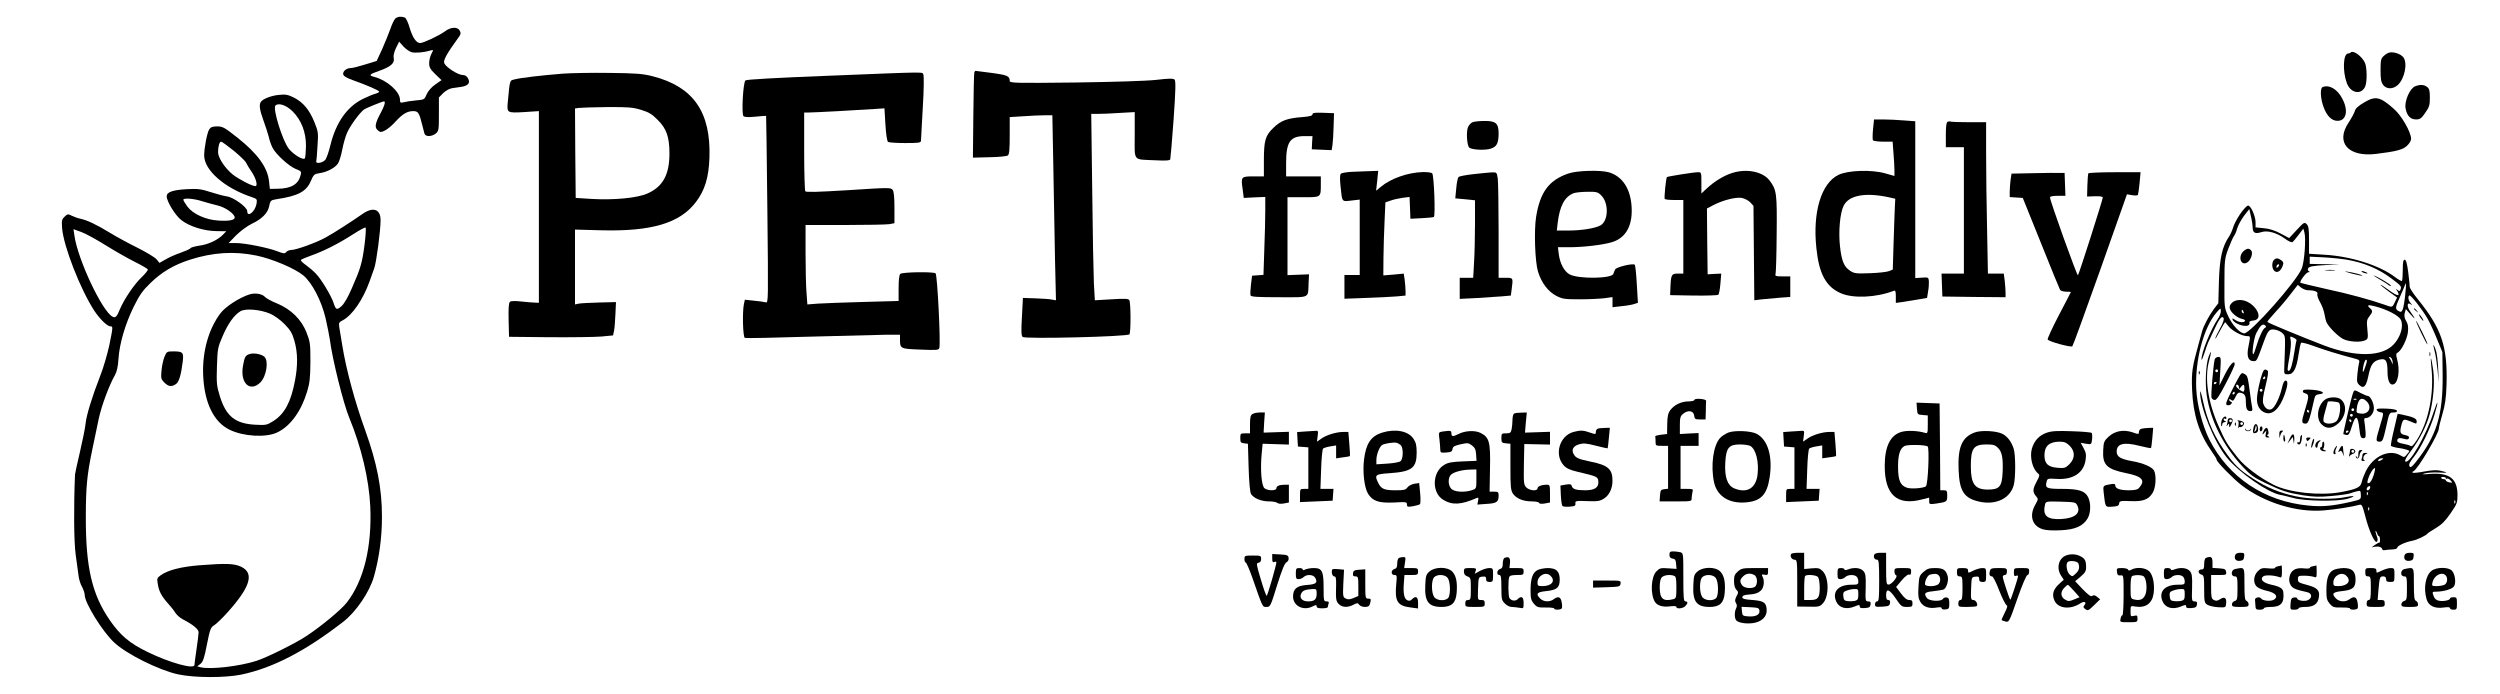
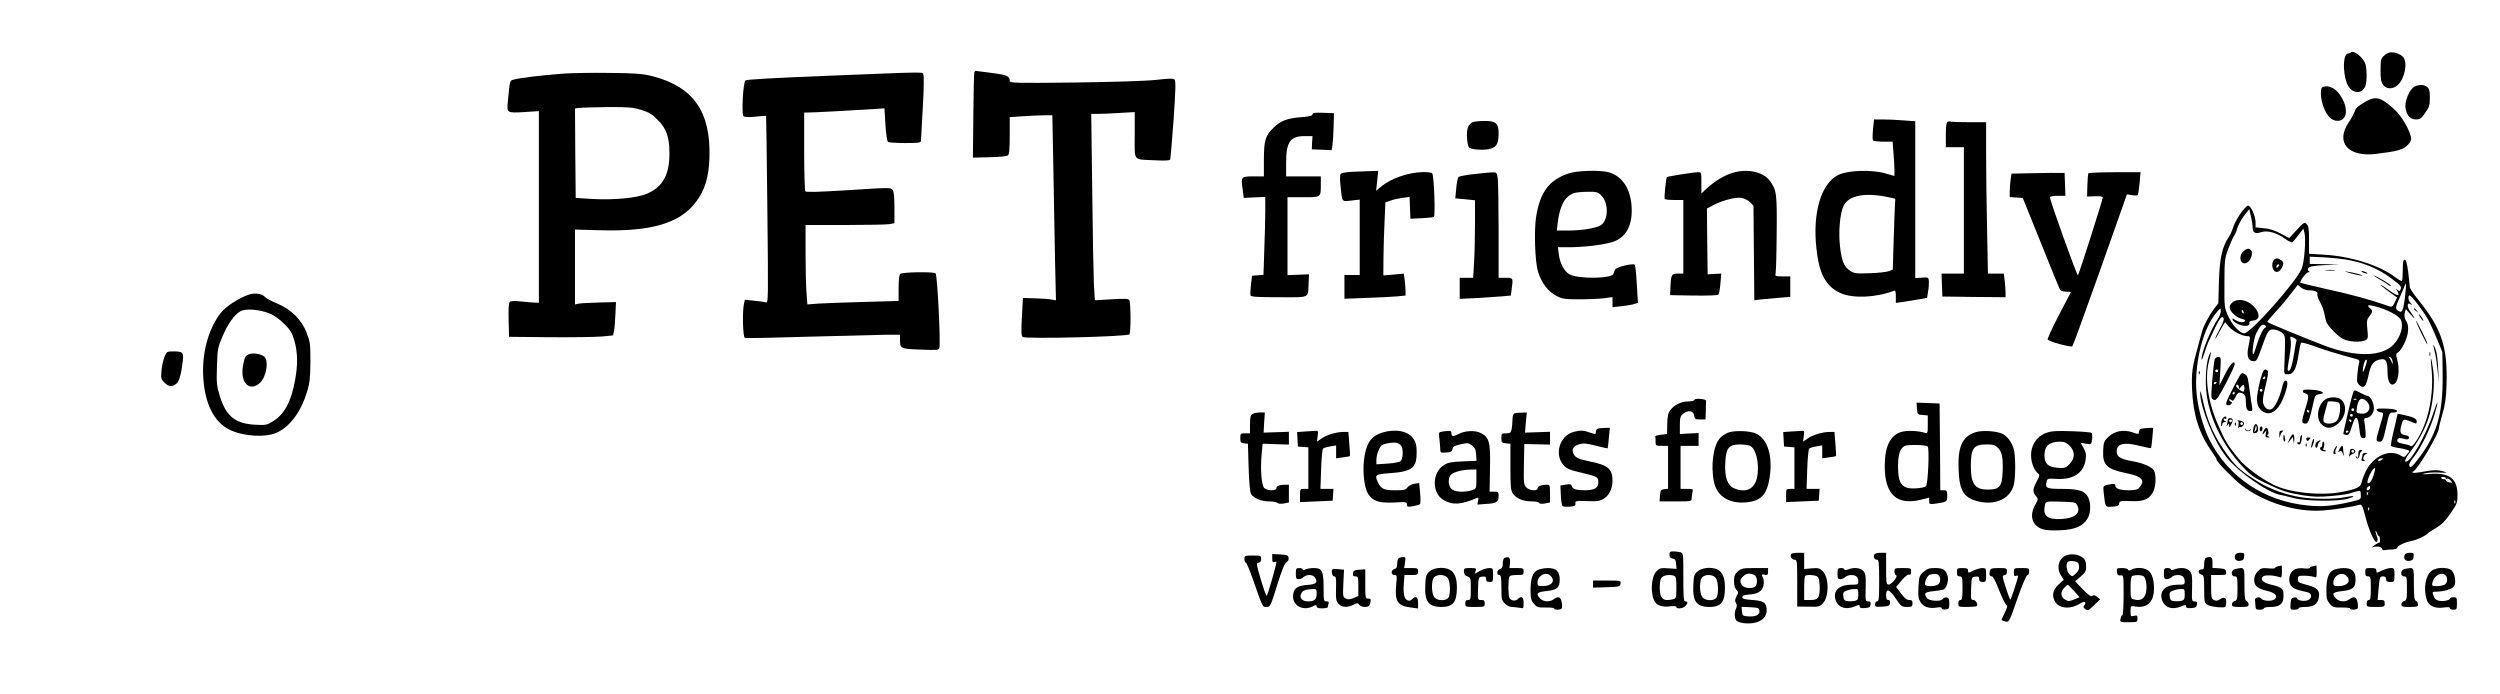
<svg xmlns="http://www.w3.org/2000/svg" version="1.0" width="1800pt" height="500pt" viewBox="0 0 1800 500" preserveAspectRatio="xMidYMid meet">
  <g transform="translate(0,500) scale(0.1,-0.1)" fill="#000000" stroke="none">
-     <path d="M2848 4868 c-9 -7 -26 -42 -38 -78 -13 -36 -40 -102 -60 -147 l-38 -82 -82 -25 c-44 -14 -91 -26 -104 -26 -31 0 -59 -23 -55 -45 3 -13 24 -26 69 -42 101 -36 190 -74 190 -83 0 -4 -12 -11 -27 -15 -16 -4 -57 -21 -92 -38 -113 -57 -192 -169 -232 -332 -12 -50 -29 -98 -38 -107 -19 -21 -67 -29 -64 -11 2 7 6 57 9 112 7 95 5 103 -22 171 -36 89 -81 143 -147 177 -43 21 -60 25 -107 20 -56 -5 -118 -29 -132 -51 -14 -20 -8 -60 18 -131 14 -38 32 -93 39 -120 6 -28 19 -64 28 -80 24 -47 118 -132 165 -151 39 -15 43 -19 37 -43 -16 -68 -68 -99 -166 -100 l-56 -1 -6 54 c-10 100 -83 201 -229 316 -91 72 -105 80 -144 80 -34 0 -47 -5 -58 -22 -15 -24 -36 -133 -36 -187 0 -107 148 -236 345 -301 35 -12 37 -14 32 -47 -10 -57 -67 -103 -67 -53 0 28 -99 100 -147 106 -21 3 -74 17 -117 31 -68 22 -91 25 -170 21 -104 -6 -146 -21 -146 -52 1 -38 63 -139 107 -172 59 -45 162 -77 250 -78 l72 -1 -25 -26 c-36 -37 -106 -70 -170 -78 -31 -5 -59 -12 -62 -18 -4 -6 -36 -20 -72 -33 -36 -12 -85 -34 -108 -48 l-44 -25 -21 26 c-12 14 -72 50 -133 81 -61 30 -152 79 -201 109 -100 61 -164 91 -214 102 -19 4 -47 14 -63 22 -26 13 -30 13 -51 -7 -20 -19 -22 -28 -18 -83 11 -131 130 -437 231 -593 41 -62 94 -114 118 -114 18 0 18 -4 -10 -140 -14 -63 -42 -160 -64 -215 -58 -148 -100 -284 -106 -346 -3 -30 -21 -120 -40 -201 -19 -80 -35 -154 -36 -164 -10 -238 -8 -484 5 -579 8 -60 18 -130 21 -154 3 -24 14 -59 25 -77 10 -19 19 -46 19 -59 0 -56 128 -263 212 -341 88 -83 325 -201 463 -230 120 -25 336 -25 453 -1 228 48 462 170 733 380 92 71 190 215 221 325 38 134 58 281 58 432 0 204 -36 386 -120 620 -75 207 -138 440 -166 615 -8 50 -17 106 -21 127 -5 33 -3 38 25 52 67 35 145 147 192 278 10 29 26 72 34 95 16 43 46 272 46 348 0 80 -54 98 -131 44 -80 -56 -203 -135 -261 -167 -64 -37 -216 -92 -252 -92 -13 0 -29 -7 -36 -15 -10 -12 -18 -12 -61 5 -66 26 -235 60 -300 60 l-53 0 54 56 c33 32 80 67 117 85 66 31 109 74 119 117 10 48 13 51 51 57 160 24 218 55 251 132 20 46 25 51 62 56 51 7 109 36 132 68 10 13 24 59 32 101 8 43 24 98 35 122 23 53 94 149 124 169 20 12 131 57 142 57 13 0 2 -35 -24 -83 -38 -70 -45 -102 -25 -121 8 -9 20 -16 25 -16 23 0 68 31 108 76 51 55 84 74 127 74 34 0 43 -13 64 -100 6 -25 13 -53 16 -62 7 -24 52 -23 82 1 21 18 22 27 22 139 l0 120 30 31 c18 17 45 33 65 36 19 3 50 7 69 10 47 8 63 28 46 60 -9 17 -22 25 -40 25 -32 0 -118 55 -131 84 -10 21 17 69 107 193 12 17 13 26 4 42 -15 30 -65 27 -107 -5 -38 -29 -155 -84 -178 -84 -27 0 -54 38 -75 108 -11 39 -27 73 -36 76 -25 9 -49 7 -66 -6z m116 -244 c28 -7 92 -1 134 12 24 7 24 7 8 -24 -9 -17 -16 -47 -16 -67 0 -29 8 -44 44 -79 l45 -43 -46 -32 c-27 -19 -51 -47 -61 -70 -16 -38 -18 -39 -77 -44 -33 -3 -72 -9 -87 -13 -25 -6 -28 -4 -28 18 0 58 -94 141 -184 164 -44 11 -38 19 32 43 85 30 115 56 107 92 -4 17 2 43 16 73 l23 46 31 -35 c17 -18 44 -37 59 -41z m-858 -425 c64 -63 98 -152 97 -251 -1 -43 -4 -82 -8 -88 -10 -16 -79 25 -114 67 -46 56 -119 291 -98 313 22 22 78 3 123 -41z m-422 -285 c44 -37 84 -75 88 -86 5 -11 21 -38 37 -61 34 -49 50 -107 29 -107 -24 0 -122 51 -164 85 -55 45 -104 120 -104 159 0 42 10 76 22 76 6 0 47 -30 92 -66z m-228 -363 c33 -10 83 -24 113 -31 54 -13 121 -60 121 -86 0 -19 -40 -27 -118 -22 -91 5 -184 48 -223 101 -16 22 -29 44 -29 49 0 14 75 9 136 -11z m1169 -311 c-17 -133 -29 -173 -92 -316 -29 -67 -56 -113 -76 -130 -33 -28 -39 -25 -56 27 -16 49 -86 166 -125 207 -17 19 -51 47 -74 64 -24 17 -40 33 -35 37 4 4 37 18 73 31 92 32 201 88 300 152 47 30 88 53 92 49 4 -3 1 -58 -7 -121z m-1864 -6 c64 -40 157 -93 207 -118 50 -25 93 -50 96 -55 4 -5 -17 -31 -45 -58 -52 -49 -125 -157 -155 -228 -23 -57 -33 -66 -54 -55 -75 40 -250 412 -274 583 l-7 47 58 -21 c32 -12 110 -55 174 -95z m1085 -74 c112 -23 276 -92 338 -143 63 -53 130 -181 160 -307 13 -58 27 -127 31 -155 17 -138 98 -464 141 -566 85 -206 141 -440 150 -635 13 -290 -46 -533 -168 -691 -38 -50 -182 -170 -291 -242 -78 -52 -283 -154 -360 -179 -124 -40 -335 -64 -404 -46 l-23 6 23 18 c19 15 28 42 47 140 22 110 27 123 52 138 15 9 60 52 99 96 162 181 191 279 96 325 -50 24 -108 26 -302 11 -133 -11 -226 -35 -278 -72 -26 -19 -28 -24 -21 -62 8 -53 27 -89 73 -140 20 -22 45 -53 54 -69 10 -15 33 -35 51 -45 76 -39 116 -72 116 -95 0 -12 -7 -67 -15 -122 -8 -55 -15 -106 -15 -113 0 -33 -176 15 -336 93 -130 63 -197 119 -273 229 -129 187 -174 381 -173 746 0 213 9 304 47 485 14 66 35 165 46 220 20 93 74 240 118 317 12 21 21 61 24 113 7 110 48 250 109 375 42 85 65 118 119 170 84 82 169 132 286 170 165 53 319 63 479 30z" />
    <path d="M1795 2880 c-73 -24 -171 -87 -208 -136 -86 -114 -132 -279 -124 -449 9 -196 76 -334 190 -389 99 -49 262 -58 342 -20 94 44 173 151 216 294 19 62 23 99 24 215 0 130 -2 145 -28 211 -37 94 -111 167 -212 209 -38 15 -78 37 -87 47 -20 23 -72 31 -113 18z m151 -139 c28 -12 74 -45 102 -74 43 -44 56 -65 72 -122 24 -84 25 -174 4 -285 -29 -154 -74 -239 -155 -291 -48 -30 -53 -31 -132 -27 -143 8 -208 60 -253 202 -24 78 -26 96 -22 218 4 127 6 137 41 218 39 91 83 152 128 179 36 22 143 13 215 -18z" />
    <path d="M1794 2450 c-28 -11 -32 -18 -44 -81 -24 -126 49 -197 125 -122 44 45 61 156 28 185 -23 20 -82 29 -109 18z" />
    <path d="M1185 2433 c-9 -21 -19 -66 -22 -100 -5 -56 -4 -63 20 -87 30 -30 53 -33 84 -11 22 15 37 66 49 164 7 63 1 71 -68 71 -46 0 -48 -2 -63 -37z" />
    <path d="M16925 4622 c-4 -4 -12 -7 -18 -7 -36 0 -42 -125 -10 -213 27 -73 103 -88 132 -26 15 33 14 136 -1 171 -22 48 -84 94 -103 75z" />
    <path d="M17205 4622 c-11 -2 -30 -13 -42 -25 -20 -18 -23 -30 -23 -102 0 -67 4 -87 20 -108 24 -30 69 -30 103 0 51 46 74 160 40 202 -20 23 -67 39 -98 33z" />
    <path d="M7015 4478 c-2 -7 -6 -148 -7 -313 l-3 -300 119 3 c69 1 125 7 133 13 10 9 13 45 13 144 l0 132 98 6 c53 4 122 7 153 7 l56 0 7 -367 c3 -203 9 -502 12 -667 l7 -298 -29 5 c-16 4 -69 7 -119 9 l-90 3 -7 -135 c-6 -102 -5 -137 5 -146 18 -16 758 2 769 19 11 17 10 229 -1 246 -7 11 -32 12 -129 6 l-119 -7 -7 123 c-3 68 -9 370 -12 672 l-7 547 50 0 c27 0 98 3 156 7 l107 6 0 -166 c0 -194 -17 -173 148 -181 76 -4 104 -2 108 7 2 7 13 136 24 287 15 213 16 278 7 287 -9 9 -40 9 -132 -2 -73 -8 -301 -15 -587 -19 -436 -5 -468 -4 -468 12 0 35 -18 42 -130 57 -63 8 -115 15 -117 15 -2 0 -6 -6 -8 -12z" />
    <path d="M4055 4470 c-161 -13 -305 -30 -347 -41 -40 -10 -36 2 -52 -165 -7 -77 -5 -78 118 -71 l106 7 0 -690 0 -690 -27 1 c-16 0 -59 4 -98 8 -44 5 -75 5 -83 -2 -9 -7 -12 -42 -10 -131 l3 -121 291 -3 c159 -1 328 1 374 5 l84 8 7 33 c4 19 8 73 10 120 l4 87 -120 -3 c-66 -2 -132 -5 -147 -8 l-28 -6 0 270 0 269 185 -5 c365 -10 571 51 686 204 64 84 92 176 97 319 11 329 -116 511 -409 586 -71 18 -118 22 -309 24 -124 2 -274 -1 -335 -5z m561 -261 c56 -17 79 -31 120 -73 63 -62 84 -123 84 -241 0 -152 -47 -239 -158 -288 -73 -33 -243 -49 -407 -39 l-110 7 -3 322 -2 322 27 4 c16 2 107 5 204 6 154 1 186 -2 245 -20z" />
    <path d="M5951 4454 c-356 -14 -577 -26 -584 -33 -17 -17 -29 -243 -14 -257 8 -8 36 -9 87 -4 41 4 76 7 76 6 1 0 5 -304 9 -675 7 -656 7 -673 -11 -668 -11 3 -49 9 -85 12 l-66 7 -7 -32 c-12 -61 -7 -237 7 -243 7 -3 217 1 467 9 250 7 499 13 553 14 l97 0 0 -37 c0 -63 4 -65 147 -70 116 -5 131 -4 136 11 11 29 -14 530 -27 538 -19 13 -241 9 -254 -4 -8 -8 -12 -46 -12 -104 l0 -91 -252 -7 c-139 -4 -287 -9 -329 -12 l-76 -6 -6 83 c-4 46 -7 175 -7 287 l0 202 283 0 c155 0 299 3 320 6 l37 7 0 111 c0 75 -4 118 -13 129 -12 17 -28 17 -317 -2 -230 -14 -307 -16 -312 -8 -4 7 -8 137 -8 290 l0 277 34 0 c39 0 353 17 468 25 l76 5 7 -117 c4 -68 12 -121 19 -125 6 -4 62 -8 124 -8 100 0 112 2 113 18 0 9 6 116 13 237 8 131 9 227 4 238 -10 20 50 21 -697 -9z" />
    <path d="M17390 4379 c-39 -14 -79 -107 -70 -159 10 -54 35 -80 76 -80 28 0 38 7 66 48 29 41 33 55 33 109 0 50 -4 65 -20 77 -23 17 -48 19 -85 5z" />
    <path d="M16723 4373 c-20 -7 -16 -86 8 -147 23 -62 58 -96 99 -96 63 0 80 72 36 157 -35 70 -95 106 -143 86z" />
    <path d="M17023 4263 c-43 -25 -64 -44 -68 -62 -4 -14 -24 -52 -46 -85 -95 -143 -1 -249 200 -224 147 18 191 30 221 58 17 15 30 38 30 50 0 47 -68 167 -123 215 -100 89 -133 96 -214 48z" />
    <path d="M9450 4177 c0 -10 -20 -16 -73 -20 -109 -8 -155 -25 -208 -77 -59 -56 -69 -92 -69 -237 l0 -113 -75 0 c-89 0 -91 -2 -78 -92 l8 -63 78 4 77 3 0 -99 c0 -55 -3 -181 -7 -281 l-6 -181 -41 -3 -41 -3 -8 -64 c-4 -36 -6 -70 -3 -78 4 -10 48 -13 205 -13 230 0 208 -11 213 105 l3 60 -77 -3 -78 -3 0 280 0 281 114 0 c130 0 126 -3 126 98 l0 52 -125 0 -125 0 0 95 c0 153 29 195 132 195 l58 0 -3 -47 -2 -48 72 -3 71 -3 6 38 c3 21 7 81 8 133 l3 95 -77 3 c-62 2 -78 0 -78 -11z" />
    <path d="M13486 4070 c-4 -38 -4 -74 -1 -80 3 -5 37 -10 74 -10 l68 0 6 -82 c4 -46 7 -102 7 -124 l0 -41 -67 19 c-99 28 -268 22 -336 -11 -124 -60 -187 -269 -159 -528 19 -185 69 -277 175 -324 89 -39 254 -32 382 17 12 5 15 -3 15 -41 l0 -46 43 6 c23 4 73 12 112 18 l70 12 7 45 c5 25 7 58 6 75 -3 29 -4 29 -50 26 l-48 -3 0 565 0 564 -82 6 c-46 4 -113 7 -149 7 l-66 0 -7 -70z m112 -490 l48 -11 -3 -57 c-1 -31 -6 -146 -9 -255 l-6 -198 -27 -11 c-14 -6 -75 -13 -136 -15 -98 -4 -114 -2 -142 16 -46 29 -63 70 -75 177 -12 106 0 243 27 294 38 74 154 96 323 60z" />
    <path d="M10602 4120 c-12 -5 -27 -22 -33 -37 -13 -33 -7 -129 9 -145 17 -17 115 -22 156 -8 43 14 56 39 56 111 0 71 -21 89 -102 88 -35 0 -73 -4 -86 -9z" />
    <path d="M14023 4123 c-9 -3 -13 -32 -13 -94 l0 -89 65 0 65 0 0 -455 0 -455 -80 0 -81 0 3 -82 3 -83 228 -3 227 -2 0 32 c0 18 -3 57 -6 86 l-7 52 -57 0 -57 0 -6 317 c-4 174 -7 419 -7 545 l0 228 -119 0 c-66 0 -125 2 -133 4 -7 3 -19 2 -25 -1z" />
    <path d="M9735 3763 c-38 -2 -74 -8 -80 -13 -8 -6 -9 -35 -3 -92 12 -116 8 -110 78 -102 l60 7 0 -272 0 -271 -55 0 -55 0 0 -86 0 -85 158 6 c86 3 185 8 220 11 l62 6 0 32 c0 18 -3 54 -6 79 l-7 47 -73 -7 -74 -6 1 129 c1 71 4 189 8 263 l6 134 38 13 c21 8 61 16 87 20 l49 6 3 -78 3 -79 80 4 c44 2 84 6 89 9 12 7 1 301 -12 314 -6 6 -37 10 -69 9 -108 -3 -231 -47 -302 -107 l-33 -27 8 71 7 72 -59 -2 c-33 -1 -90 -4 -129 -5z" />
    <path d="M11293 3751 c-141 -48 -204 -134 -233 -312 -16 -101 -8 -326 14 -396 25 -80 73 -143 131 -173 45 -23 61 -25 170 -25 66 0 146 4 178 8 l57 8 0 -36 0 -37 68 8 c37 3 78 11 91 16 l24 8 -8 133 c-4 72 -10 136 -15 141 -12 12 -132 -16 -141 -34 -4 -8 -10 -22 -13 -32 -10 -34 -249 -38 -314 -4 -39 20 -71 80 -79 147 l-6 49 79 0 c107 0 247 17 312 37 104 33 152 128 138 273 -12 121 -71 204 -165 230 -60 17 -229 12 -288 -9z m237 -159 c54 -55 51 -180 -5 -214 -38 -22 -138 -38 -238 -38 l-78 0 6 53 c15 125 50 190 115 216 14 5 58 10 98 10 68 1 76 -1 102 -27z" />
    <path d="M12473 3755 c-57 -17 -128 -60 -180 -108 l-43 -40 0 77 c0 75 0 76 -25 76 -30 0 -218 -30 -223 -35 -7 -6 -21 -149 -16 -157 3 -5 34 -8 70 -8 l64 0 0 -265 0 -265 -40 0 c-45 0 -49 -7 -53 -100 l-2 -55 169 -3 c93 -1 173 1 178 6 5 5 12 41 15 81 l6 71 -49 -2 -49 -3 -3 237 -2 237 50 26 c69 35 158 57 201 50 20 -4 47 -18 60 -31 l24 -26 3 -340 3 -340 47 6 c26 3 84 8 130 12 l82 6 0 74 0 74 -56 0 c-48 0 -55 2 -50 18 3 9 7 139 8 287 3 291 0 318 -50 384 -48 65 -164 89 -269 56z" />
    <path d="M10608 3746 c-54 -6 -102 -15 -107 -21 -5 -5 -13 -42 -16 -81 l-7 -72 71 -7 71 -7 0 -172 c0 -95 -3 -221 -7 -279 l-6 -107 -49 0 -48 0 0 -76 0 -76 118 6 c64 4 147 9 183 12 l67 6 6 45 c11 84 12 83 -44 83 l-50 0 0 334 c0 183 -3 354 -6 380 -7 45 -7 46 -43 45 -20 -1 -80 -7 -133 -13z" />
    <path d="M14639 3753 l-156 -3 -7 -47 c-3 -25 -6 -63 -6 -84 l0 -38 47 -3 47 -3 131 -325 c71 -179 134 -331 138 -338 5 -6 24 -12 43 -12 19 0 34 -1 34 -3 0 -2 -39 -76 -86 -166 -47 -90 -83 -169 -81 -175 6 -15 168 -59 178 -49 5 5 95 253 201 551 l192 543 37 -6 c20 -4 39 -3 42 2 2 4 8 43 12 86 l7 77 -186 0 c-101 0 -187 -4 -190 -8 -2 -4 -6 -44 -7 -87 l-2 -80 57 2 c34 1 56 -2 56 -9 0 -15 -171 -552 -179 -560 -6 -7 -201 536 -201 560 0 8 18 12 55 12 l56 0 -3 83 -3 82 -35 0 c-19 1 -105 0 -191 -2z" />
    <path d="M16129 3459 c-23 -34 -46 -78 -51 -98 -6 -20 -18 -47 -27 -61 -52 -77 -70 -156 -75 -335 l-4 -148 -35 -46 c-33 -45 -73 -121 -82 -157 -3 -11 -14 -53 -26 -94 -45 -162 -51 -201 -46 -325 7 -180 51 -318 143 -448 19 -26 34 -51 34 -57 0 -16 120 -138 181 -185 164 -125 396 -196 589 -180 81 6 211 27 256 40 19 6 23 -2 44 -82 28 -108 69 -198 84 -183 7 7 7 20 -2 42 -6 17 -10 33 -8 36 2 2 7 -6 11 -17 3 -12 9 -21 13 -21 4 0 8 -11 8 -25 1 -13 -1 -23 -5 -22 -3 1 -17 -6 -31 -16 l-25 -18 26 5 c27 4 49 -4 52 -20 1 -5 9 -7 17 -5 8 2 32 4 53 5 20 0 37 6 37 12 0 14 58 41 106 50 35 6 101 37 114 54 3 4 30 21 60 39 40 24 68 52 104 105 46 66 50 76 50 131 0 118 -57 163 -197 153 -58 -5 -65 -4 -37 4 19 5 63 8 97 6 70 -4 74 -1 14 13 -28 6 -63 4 -117 -6 -43 -8 -80 -12 -83 -8 -3 3 -1 8 6 10 29 11 183 270 183 309 0 8 11 53 25 101 20 68 27 117 30 213 8 277 -35 403 -207 616 -32 39 -58 79 -58 89 0 10 -5 58 -11 107 -8 62 -16 88 -25 88 -11 0 -14 -18 -14 -73 0 -41 -3 -76 -6 -80 -3 -3 -26 10 -50 28 -110 84 -316 150 -508 161 l-111 7 0 98 c0 79 -3 102 -17 115 -16 16 -20 14 -71 -41 l-55 -59 -62 33 c-42 22 -81 35 -121 38 l-59 6 0 36 c0 45 -34 121 -54 121 -8 0 -34 -27 -57 -61z m90 -97 c1 -39 18 -48 64 -33 43 14 110 -5 168 -47 22 -17 46 -28 53 -26 6 3 26 26 45 52 l35 46 8 -29 c12 -42 0 -210 -19 -257 -37 -94 -369 -468 -414 -468 -31 0 -85 57 -115 122 -29 62 -29 65 -28 238 0 166 2 179 28 250 16 41 34 82 40 90 7 8 18 33 24 56 7 23 29 63 49 90 l38 49 11 -50 c7 -27 13 -65 13 -83z m679 -232 c122 -21 229 -66 319 -134 72 -54 75 -58 67 -80 -5 -14 -9 -14 -22 -4 -14 12 -14 11 -1 -9 22 -37 3 -37 -48 -1 -53 38 -73 51 -73 46 0 -2 27 -23 59 -47 l60 -43 -16 -34 c-19 -39 -17 -39 -74 -18 -103 36 -256 78 -423 114 -99 22 -181 42 -183 44 -9 8 42 76 57 76 11 0 12 2 3 8 -8 5 -9 13 -3 22 7 11 38 17 117 21 l108 6 -107 1 -108 2 0 26 0 26 103 -5 c56 -3 130 -11 165 -17z m420 -248 c-4 -43 -12 -91 -17 -106 -9 -23 -14 -25 -31 -16 -26 14 -25 26 9 101 16 35 31 72 35 82 11 33 12 17 4 -61z m-699 28 c46 0 73 -11 66 -28 -3 -8 6 -34 19 -57 14 -23 28 -62 32 -86 4 -24 11 -52 16 -62 19 -36 82 -99 119 -118 42 -21 128 -26 161 -8 18 10 19 17 13 78 -6 58 -4 70 14 93 25 31 26 41 6 58 -27 23 -16 28 33 15 87 -22 172 -66 187 -96 23 -43 1 -123 -49 -177 -83 -92 -276 -95 -501 -10 -151 58 -402 161 -410 170 -2 2 23 33 56 69 33 35 83 94 111 131 l52 67 24 -20 c14 -10 36 -19 51 -19z m860 -205 c15 -27 46 -93 67 -145 l39 -95 2 -160 c3 -294 -43 -444 -195 -634 -29 -36 -37 -40 -44 -27 -6 11 2 30 33 68 49 61 117 201 148 305 31 103 25 114 -8 13 -53 -165 -176 -379 -203 -352 -6 6 9 34 42 77 61 81 111 178 133 260 28 105 38 234 26 321 -14 99 -23 113 -13 19 21 -188 -20 -392 -106 -525 -22 -34 -36 -48 -44 -41 -6 5 -30 12 -53 16 -26 4 -43 12 -43 20 0 21 14 25 48 16 23 -7 32 -6 36 5 4 10 -4 16 -25 21 -38 7 -43 20 -29 72 12 46 16 47 67 26 44 -19 43 -19 43 3 0 19 -28 31 -106 47 l-31 6 -26 -112 c-15 -61 -25 -115 -22 -119 3 -4 26 -11 51 -15 26 -3 55 -10 66 -14 19 -7 19 -7 -1 -31 -20 -25 -20 -25 -51 -7 -80 44 -191 -7 -245 -113 -12 -25 -26 -60 -30 -78 -8 -41 -34 -53 -150 -75 -151 -28 -374 -4 -486 53 -102 52 -206 131 -255 192 -79 99 -94 124 -141 232 -77 174 -101 343 -68 466 19 70 18 87 -2 35 -21 -55 -28 -195 -14 -284 28 -181 119 -361 258 -511 55 -59 81 -78 160 -116 126 -60 159 -71 274 -90 79 -12 119 -13 207 -5 59 5 119 14 133 19 13 5 36 12 50 15 24 6 26 4 27 -26 1 -33 1 -33 -71 -50 -132 -30 -207 -37 -307 -27 -317 30 -575 203 -713 476 -49 98 -89 250 -94 364 -10 206 53 442 146 550 30 34 30 35 31 10 0 -14 -9 -38 -21 -55 -52 -77 -121 -247 -118 -294 0 -9 9 11 20 44 10 33 23 69 28 80 6 11 23 49 40 85 38 84 59 110 70 91 6 -9 -2 -35 -25 -76 -19 -34 -34 -66 -34 -71 1 -5 10 9 21 31 12 22 28 50 35 63 l15 23 26 -32 c29 -34 94 -68 131 -69 26 0 26 1 11 -74 -15 -70 -2 -106 35 -106 26 0 23 -5 76 141 30 82 40 93 82 85 19 -3 44 -16 54 -27 20 -22 19 -16 11 -239 -2 -55 -2 -55 28 -55 39 0 60 42 75 145 6 41 14 78 18 82 4 4 43 -6 87 -22 75 -28 193 -64 293 -90 39 -10 43 -14 37 -33 -3 -12 -9 -49 -12 -82 -5 -52 -3 -62 16 -79 29 -26 47 -9 62 62 17 84 33 109 77 122 49 13 62 -4 62 -85 0 -67 17 -102 44 -92 34 13 47 103 25 181 -9 33 -8 41 5 48 27 15 66 94 73 146 4 38 1 57 -12 80 -13 20 -16 38 -11 58 l8 29 35 -40 c37 -43 35 -31 -3 22 -27 36 -24 73 5 51 13 -10 13 -9 -1 8 -18 21 -23 46 -11 57 8 8 94 -101 132 -168z m-1168 -63 c-16 -5 -45 -66 -65 -134 -9 -32 -19 -58 -23 -58 -12 0 5 118 22 151 28 55 46 71 63 57 9 -8 10 -14 3 -16z m224 -92 c-2 -4 -9 -40 -15 -81 -13 -88 -28 -139 -41 -139 -12 0 -11 10 6 107 8 46 12 97 8 113 -6 30 -5 31 20 19 15 -7 24 -15 22 -19z m692 -156 c1 -18 0 -22 -4 -9 -3 11 -10 26 -17 34 -9 11 -8 13 4 9 8 -2 16 -18 17 -34z m-195 -29 c-8 -25 -16 -44 -18 -43 -8 9 10 88 21 88 9 0 9 -11 -3 -45z m118 -675 c-20 -13 -33 -13 -25 0 3 6 14 10 23 10 15 0 15 -2 2 -10z m-60 -112 c-10 -31 -24 -54 -33 -56 -13 -3 -15 2 -7 29 11 37 37 79 49 79 4 0 0 -24 -9 -52z m520 -21 c0 -4 4 -6 9 -3 4 3 16 -3 25 -13 16 -17 15 -18 -9 -14 -14 3 -25 9 -25 14 0 5 -6 9 -14 9 -8 0 -17 4 -20 8 -2 4 4 8 15 8 10 0 19 -4 19 -9z m-546 -72 c-6 -16 -24 -21 -24 -7 0 11 11 22 21 22 5 0 6 -7 3 -15z m-17 -47 c-3 -8 -6 -5 -6 6 -1 11 2 17 5 13 3 -3 4 -12 1 -19z m630 -60 c-3 -8 -6 -5 -6 6 -1 11 2 17 5 13 3 -3 4 -12 1 -19z m-620 -50 c-3 -8 -6 -5 -6 6 -1 11 2 17 5 13 3 -3 4 -12 1 -19z" />
    <path d="M16152 3190 c-40 -38 -18 -105 26 -81 27 14 46 69 31 87 -16 19 -32 17 -57 -6z" />
    <path d="M16372 3128 c-17 -17 -15 -63 4 -79 20 -17 45 -2 59 36 8 22 6 29 -10 41 -23 17 -37 18 -53 2z m30 -50 c-7 -7 -12 -8 -12 -2 0 14 12 26 19 19 2 -3 -1 -11 -7 -17z" />
    <path d="M16069 2819 c-14 -14 -18 -27 -14 -42 9 -29 52 -65 87 -73 16 -3 26 -10 22 -15 -8 -14 -42 -11 -70 7 -20 14 -23 14 -19 2 10 -26 80 -53 109 -42 10 4 15 12 12 20 -3 9 6 14 27 16 92 9 3 148 -95 148 -25 0 -45 -7 -59 -21z m85 -65 c3 -8 2 -12 -4 -9 -6 3 -10 10 -10 16 0 14 7 11 14 -7z" />
    <path d="M16748 3053 c18 -2 45 -2 60 0 15 2 0 4 -33 4 -33 0 -45 -2 -27 -4z" />
    <path d="M16930 3031 c41 -11 77 -18 78 -16 6 5 -67 24 -113 30 -22 3 -6 -3 35 -14z" />
    <path d="M17010 3040 c8 -5 22 -9 30 -9 10 0 8 3 -5 9 -27 12 -43 12 -25 0z" />
    <path d="M17129 2991 c29 -17 60 -36 67 -42 8 -7 16 -10 19 -7 5 5 -91 64 -120 73 -11 4 4 -7 34 -24z" />
    <path d="M17380 2776 c0 -2 8 -10 18 -17 15 -13 16 -12 3 4 -13 16 -21 21 -21 13z" />
    <path d="M17425 2716 c10 -14 19 -26 22 -26 7 0 -17 39 -28 46 -6 3 -3 -5 6 -20z" />
    <path d="M17433 2602 c23 -48 43 -85 45 -81 3 8 -76 169 -83 169 -2 0 15 -40 38 -88z" />
    <path d="M17521 2515 c-1 -5 4 -27 9 -47 6 -20 15 -79 20 -130 l9 -93 -4 100 c-2 55 -10 118 -19 140 -8 22 -15 36 -15 30z" />
    <path d="M17492 2450 c0 -14 2 -19 5 -12 2 6 2 18 0 25 -3 6 -5 1 -5 -13z" />
    <path d="M15946 2413 c-10 -37 -29 -262 -23 -277 4 -9 14 -16 24 -16 13 0 36 36 81 123 35 67 63 128 62 135 -1 34 -33 0 -70 -73 l-40 -80 6 103 c6 98 5 102 -14 102 -11 0 -23 -8 -26 -17z m24 -83 c0 -5 -4 -10 -10 -10 -5 0 -10 5 -10 10 0 6 5 10 10 10 6 0 10 -4 10 -10z m-10 -84 c0 -3 -4 -8 -10 -11 -5 -3 -10 -1 -10 4 0 6 5 11 10 11 6 0 10 -2 10 -4z" />
    <path d="M16289 2313 c-18 -49 -39 -147 -39 -188 0 -47 21 -82 58 -96 54 -21 107 30 143 134 22 64 24 97 5 97 -9 0 -19 -19 -26 -53 -15 -66 -49 -137 -72 -151 -23 -14 -50 2 -62 37 -7 19 -3 53 16 129 18 73 22 105 14 110 -19 13 -26 9 -37 -19z m21 -33 c0 -5 -5 -10 -11 -10 -5 0 -7 5 -4 10 3 6 8 10 11 10 2 0 4 -4 4 -10z m-20 -90 c0 -5 -4 -10 -10 -10 -5 0 -10 5 -10 10 0 6 5 10 10 10 6 0 10 -4 10 -10z" />
    <path d="M15831 2314 c0 -11 3 -14 6 -6 3 7 2 16 -1 19 -3 4 -6 -2 -5 -13z" />
    <path d="M16127 2297 c-8 -13 -36 -64 -61 -115 -39 -78 -44 -93 -31 -99 9 -3 22 0 28 7 9 10 9 14 0 17 -7 3 -13 9 -13 15 0 6 6 6 15 -2 12 -10 17 -6 31 23 13 27 21 33 38 29 28 -7 36 -20 36 -64 0 -49 9 -68 31 -68 15 0 18 5 15 23 -3 12 -10 60 -16 107 -16 119 -17 124 -39 137 -16 10 -21 9 -34 -10z m-7 -84 c1 -17 1 -17 14 0 18 24 26 21 26 -8 0 -14 -3 -25 -8 -25 -13 0 -52 30 -52 41 0 17 20 9 20 -8z m-30 -43 c0 -5 -5 -10 -11 -10 -5 0 -7 5 -4 10 3 6 8 10 11 10 2 0 4 -4 4 -10z" />
    <path d="M15841 2178 c-3 -104 100 -359 191 -471 87 -108 296 -254 386 -270 15 -2 56 -13 92 -22 83 -24 321 -27 393 -6 65 19 52 26 -20 11 -69 -15 -226 -15 -317 0 -108 17 -217 56 -307 111 -115 70 -158 107 -216 186 -99 135 -148 242 -183 403 -10 47 -19 73 -19 58z" />
    <path d="M16586 2192 c-11 -10 -6 -20 14 -25 26 -7 25 -25 -5 -121 -26 -84 -25 -96 5 -96 20 0 28 22 64 182 5 21 13 27 36 30 51 5 20 26 -47 31 -34 3 -64 2 -67 -1z m39 -152 c3 -5 1 -10 -4 -10 -6 0 -11 5 -11 10 0 6 2 10 4 10 3 0 8 -4 11 -10z" />
    <path d="M16941 2168 c-11 -28 -72 -290 -69 -294 2 -1 12 -4 22 -6 17 -2 23 8 40 64 26 84 43 79 53 -17 7 -61 11 -70 28 -70 17 0 19 6 17 45 -2 25 -5 57 -8 73 -4 19 -2 27 9 27 32 0 60 36 59 73 -1 39 -27 87 -46 87 -6 0 -28 9 -49 20 -46 25 -46 25 -56 -2z m26 -44 c-3 -3 -12 -4 -19 -1 -8 3 -5 6 6 6 11 1 17 -2 13 -5z m73 -14 c40 -40 16 -94 -40 -88 -32 3 -35 6 -32 31 8 74 34 95 72 57z m-90 -60 c0 -5 -4 -10 -10 -10 -5 0 -10 5 -10 10 0 6 5 10 10 10 6 0 10 -4 10 -10z m-10 -40 c0 -5 -4 -10 -10 -10 -5 0 -10 5 -10 10 0 6 5 10 10 10 6 0 10 -4 10 -10z m-10 -40 c0 -5 -2 -10 -4 -10 -3 0 -8 5 -11 10 -3 6 -1 10 4 10 6 0 11 -4 11 -10z m-20 -74 c0 -3 -4 -8 -10 -11 -5 -3 -10 -1 -10 4 0 6 5 11 10 11 6 0 10 -2 10 -4z" />
    <path d="M16742 2124 c-55 -38 -70 -137 -27 -179 34 -35 76 -33 120 6 58 52 67 138 17 175 -23 18 -83 17 -110 -2z m97 -23 c19 -12 9 -105 -14 -131 -20 -22 -74 -27 -92 -9 -8 8 -6 29 8 77 10 37 19 68 19 69 0 7 67 2 79 -6z" />
    <path d="M17112 2048 c3 -7 14 -14 26 -16 27 -4 27 -1 -3 -102 -31 -103 -31 -110 -2 -110 21 0 25 9 47 105 23 104 23 105 52 105 19 0 28 4 26 13 -3 8 -30 13 -77 15 -56 2 -72 0 -69 -10z" />
    <path d="M15995 1969 c-4 -17 -4 -33 -1 -36 3 -4 6 1 6 10 0 10 8 17 18 18 10 0 12 3 5 6 -7 2 -13 9 -13 14 0 6 5 7 10 4 6 -3 10 -1 10 4 0 25 -29 8 -35 -20z" />
    <path d="M16040 1976 c0 -8 -3 -23 -6 -33 -5 -15 -4 -15 5 -3 9 13 11 12 11 -5 0 -16 3 -15 15 9 8 15 12 32 9 37 -8 14 -34 10 -34 -5z m30 -6 c0 -5 -4 -10 -10 -10 -5 0 -10 5 -10 10 0 6 5 10 10 10 6 0 10 -4 10 -10z" />
    <path d="M16109 1973 c9 -3 11 -15 8 -36 -3 -18 -3 -26 0 -19 2 6 8 10 13 7 4 -3 13 2 20 11 16 18 5 31 -30 37 -14 2 -19 2 -11 0z m41 -23 c0 -5 -4 -10 -10 -10 -5 0 -10 5 -10 10 0 6 5 10 10 10 6 0 10 -4 10 -10z" />
    <path d="M16091 1944 c0 -11 3 -14 6 -6 3 7 2 16 -1 19 -3 4 -6 -2 -5 -13z" />
    <path d="M16225 1920 c-8 -36 -3 -45 20 -36 11 4 15 15 13 33 -4 38 -25 40 -33 3z m14 -24 c-9 -8 -10 -7 -5 7 3 10 7 24 7 30 1 7 3 4 6 -7 3 -10 -1 -23 -8 -30z" />
    <path d="M16164 1910 c2 -18 38 -20 42 -2 1 7 0 8 -3 2 -7 -14 -31 -13 -36 3 -2 7 -3 6 -3 -3z" />
    <path d="M16270 1909 c0 -11 5 -17 10 -14 6 3 10 13 10 21 0 8 -4 14 -10 14 -5 0 -10 -9 -10 -21z" />
    <path d="M16300 1901 c-15 -29 -12 -38 5 -15 15 18 15 18 9 -8 -5 -23 -3 -28 12 -28 16 0 17 2 4 10 -8 5 -10 10 -4 10 7 0 9 11 6 25 -5 30 -18 32 -32 6z" />
    <path d="M16411 1868 c2 -28 2 -29 6 -8 3 14 10 28 17 32 7 5 5 8 -6 8 -14 0 -18 -8 -17 -32z" />
    <path d="M16486 1842 l-17 -37 20 25 19 24 5 -29 c4 -27 4 -27 6 7 2 50 -12 55 -33 10z" />
    <path d="M16440 1845 c0 -14 4 -25 9 -25 4 0 6 11 3 25 -2 14 -6 25 -8 25 -2 0 -4 -11 -4 -25z" />
    <path d="M16567 1863 c-4 -3 -7 -17 -7 -30 0 -14 -4 -21 -10 -18 -5 3 -10 1 -10 -4 0 -6 6 -11 14 -11 8 0 15 14 18 35 4 38 4 38 -5 28z" />
    <path d="M16607 1834 c3 -9 9 -12 12 -7 3 4 10 11 15 16 5 4 0 7 -12 7 -15 0 -20 -4 -15 -16z" />
    <path d="M16645 1809 c-10 -42 -2 -45 11 -3 6 19 8 34 3 34 -4 0 -10 -14 -14 -31z" />
    <path d="M16682 1818 c-14 -14 -16 -35 -4 -42 4 -2 9 5 9 16 1 12 8 25 15 29 7 5 8 9 3 9 -6 0 -16 -5 -23 -12z" />
    <path d="M16720 1800 c0 -11 -4 -20 -10 -20 -5 0 -7 -7 -4 -15 4 -8 16 -15 28 -14 20 0 20 1 1 9 -11 5 -15 9 -10 9 11 1 14 51 3 51 -5 0 -8 -9 -8 -20z" />
    <path d="M16601 1794 c0 -11 3 -14 6 -6 3 7 2 16 -1 19 -3 4 -6 -2 -5 -13z" />
    <path d="M16810 1771 c-13 -25 -13 -41 1 -41 5 0 7 4 4 10 -3 5 -1 19 5 30 6 11 8 20 6 20 -3 0 -10 -9 -16 -19z" />
    <path d="M16843 1764 c-10 -21 -10 -24 2 -14 10 8 15 5 24 -17 10 -25 11 -25 6 -3 -2 14 -5 33 -5 43 0 25 -13 21 -27 -9z" />
    <path d="M16920 1757 c0 -9 -3 -24 -6 -34 -3 -11 -2 -14 3 -7 4 6 16 14 26 17 10 4 17 13 15 20 -7 18 -38 21 -38 4z m30 -7 c0 -5 -4 -10 -10 -10 -5 0 -10 5 -10 10 0 6 5 10 10 10 6 0 10 -4 10 -10z" />
    <path d="M16980 1728 c0 -26 -3 -30 -11 -18 -7 10 -9 11 -7 2 6 -22 23 -15 27 10 1 13 8 26 15 30 7 5 5 8 -6 8 -14 0 -18 -8 -18 -32z" />
    <path d="M17010 1726 c0 -8 -3 -21 -6 -30 -4 -11 -1 -16 12 -15 11 0 14 3 8 5 -17 7 -5 42 15 47 11 3 9 5 -6 6 -14 1 -23 -5 -23 -13z" />
    <path d="M12200 2121 c0 -6 -19 -11 -42 -11 -52 0 -104 -25 -132 -63 -16 -22 -21 -45 -22 -100 l-1 -72 -44 -5 c-24 -3 -43 -8 -41 -12 1 -5 2 -21 2 -38 0 -29 2 -30 45 -30 l45 0 0 -154 0 -155 -27 -3 c-25 -3 -28 -7 -31 -45 l-3 -43 115 0 c114 0 116 0 116 23 0 12 3 32 6 45 6 20 3 22 -40 22 l-46 0 0 155 0 155 65 0 65 0 0 46 0 46 -67 -3 -68 -4 0 63 c0 55 4 67 24 83 35 29 75 22 79 -13 3 -25 7 -28 43 -28 l39 0 2 60 c0 33 1 66 2 73 1 7 -15 13 -41 15 -26 2 -43 -1 -43 -7z" />
    <path d="M13802 2058 c3 -42 4 -43 41 -46 l37 -3 0 -66 c0 -63 -1 -65 -22 -59 -50 15 -125 18 -165 7 -82 -22 -123 -104 -123 -246 0 -208 89 -288 268 -241 l52 13 0 -25 c0 -23 2 -24 48 -18 80 12 82 13 82 57 0 35 -3 39 -25 39 l-25 0 -2 313 -3 312 -83 3 -83 3 3 -43z m77 -272 c14 -9 3 -278 -13 -288 -21 -14 -111 -20 -138 -9 -46 17 -61 52 -62 144 -1 91 13 138 47 156 23 11 146 9 166 -3z" />
    <path d="M9018 2019 c-14 -8 -18 -24 -18 -74 l0 -65 -35 0 c-33 0 -35 -2 -35 -34 0 -30 3 -35 28 -38 l27 -3 5 -170 c3 -106 10 -178 17 -191 18 -31 74 -54 130 -54 27 0 54 -5 60 -11 6 -6 25 -8 47 -4 l36 7 0 64 0 64 -29 0 c-39 0 -61 -9 -61 -26 0 -18 -60 -19 -85 0 -22 16 -32 131 -21 248 l7 73 95 -3 94 -3 0 46 0 46 -91 -3 -91 -3 4 73 5 72 -36 0 c-20 0 -44 -5 -53 -11z" />
    <path d="M10903 2023 c-7 -2 -13 -22 -13 -43 0 -20 -3 -52 -6 -69 -6 -27 -10 -31 -40 -31 -32 0 -34 -2 -34 -34 0 -32 3 -35 33 -38 l32 -3 0 -165 c0 -144 2 -169 18 -194 24 -35 73 -56 136 -56 27 0 51 -5 53 -11 2 -7 17 -8 41 -4 l37 7 0 64 c0 60 -2 64 -22 64 -39 0 -68 -12 -68 -26 0 -22 -57 -17 -80 6 -19 19 -20 31 -18 167 l3 146 93 -2 92 -2 0 46 0 46 -90 -3 -90 -3 6 73 7 72 -39 -1 c-22 0 -45 -3 -51 -6z" />
    <path d="M11503 1913 c-7 -2 -13 -13 -13 -23 0 -18 -2 -18 -41 -5 -49 18 -71 18 -120 5 -101 -28 -140 -164 -70 -241 19 -21 45 -33 96 -45 148 -35 150 -36 153 -71 4 -42 -26 -63 -93 -63 -66 0 -92 8 -98 30 -4 14 -11 16 -43 11 l-39 -7 3 -69 c2 -39 7 -74 12 -78 4 -5 27 -7 51 -5 37 3 44 6 42 23 -2 19 3 20 85 17 74 -3 92 0 120 18 39 24 62 73 62 129 0 83 -32 112 -157 137 -90 19 -108 27 -123 55 -17 31 -3 57 39 70 31 9 51 8 121 -10 45 -12 84 -20 85 -19 1 2 6 36 9 76 l7 72 -38 -1 c-21 0 -44 -3 -50 -6z" />
    <path d="M15418 1913 c-10 -2 -18 -13 -18 -23 0 -18 -2 -18 -45 -3 -65 22 -127 11 -173 -31 -33 -31 -36 -39 -39 -97 -6 -107 25 -137 167 -166 114 -23 139 -51 92 -105 -11 -13 -30 -18 -74 -18 -64 0 -98 12 -98 35 0 11 -8 13 -32 9 -56 -10 -57 -10 -52 -56 13 -114 10 -109 62 -106 38 2 48 7 50 23 2 18 9 20 81 17 92 -4 131 11 161 61 22 36 27 125 9 159 -14 26 -78 54 -159 68 -83 15 -110 32 -110 69 0 57 52 70 164 41 44 -11 81 -18 83 -16 2 2 7 36 10 75 l6 71 -34 -1 c-19 -1 -42 -3 -51 -6z" />
    <path d="M9392 1893 l-53 -4 3 -52 3 -52 38 -3 37 -3 0 -150 0 -149 -30 0 c-29 0 -30 -1 -30 -47 l0 -48 117 5 118 5 3 43 3 42 -47 0 -47 0 5 140 c2 77 9 145 14 150 5 5 28 12 52 16 l42 7 0 -47 0 -46 48 7 c26 3 49 7 51 9 2 2 0 42 -4 89 l-7 85 -37 0 c-49 0 -122 -22 -159 -49 l-30 -21 5 40 c5 37 4 40 -18 38 -13 -1 -48 -3 -77 -5z" />
    <path d="M9951 1885 c-80 -25 -116 -78 -130 -194 -11 -89 2 -202 29 -246 33 -53 78 -68 187 -63 87 5 93 4 93 -14 0 -18 5 -19 43 -13 23 4 46 11 51 15 4 5 5 41 1 80 l-7 72 -35 -5 c-20 -4 -42 -15 -50 -27 -12 -17 -25 -20 -84 -20 -81 0 -103 9 -124 50 -31 61 -25 66 80 73 160 11 195 37 195 148 0 52 -5 73 -23 100 -37 56 -130 74 -226 44z m137 -93 c17 -23 15 -97 -4 -112 -8 -8 -51 -15 -95 -18 l-79 -5 0 32 c0 37 22 95 41 107 19 11 80 21 104 16 11 -3 26 -12 33 -20z" />
    <path d="M10386 1893 c-28 -5 -29 -5 -22 -56 3 -29 6 -62 6 -75 0 -21 4 -23 43 -20 34 2 43 7 45 25 3 18 14 24 58 34 50 11 57 11 82 -8 21 -16 28 -30 30 -65 l3 -46 -98 -4 c-75 -3 -107 -8 -133 -24 -89 -51 -94 -202 -8 -253 63 -39 128 -36 239 13 14 6 16 2 11 -20 l-5 -27 67 5 c73 4 86 14 86 61 0 24 -4 27 -33 27 l-32 0 3 168 c4 190 -5 223 -68 255 -40 20 -113 17 -161 -9 -38 -19 -49 -18 -49 6 0 20 -5 21 -64 13z m244 -342 c0 -68 0 -69 -31 -80 -53 -18 -126 -14 -149 9 -25 25 -26 81 -2 103 21 19 80 35 140 36 l42 1 0 -69z" />
    <path d="M12445 1886 c-22 -9 -50 -27 -62 -41 -48 -55 -67 -199 -42 -317 22 -101 109 -156 231 -145 106 9 150 55 169 177 24 154 -12 274 -94 317 -42 21 -154 26 -202 9z m156 -96 c42 -23 65 -117 53 -211 -13 -96 -78 -133 -168 -95 -49 21 -70 81 -64 186 6 106 26 130 105 130 30 0 63 -5 74 -10z" />
    <path d="M12892 1893 l-53 -4 3 -52 3 -52 38 -3 37 -3 0 -150 0 -149 -30 0 c-29 0 -30 -1 -30 -47 l0 -48 117 5 118 5 3 43 3 42 -47 0 -47 0 5 140 c2 77 9 145 14 150 5 5 28 12 52 16 l42 7 0 -47 0 -46 48 7 c26 3 49 7 51 9 2 2 0 42 -4 89 l-7 85 -37 0 c-49 0 -122 -22 -159 -49 l-30 -21 5 40 c5 37 4 40 -18 38 -13 -1 -48 -3 -77 -5z" />
    <path d="M14217 1886 c-91 -34 -122 -106 -115 -270 6 -155 40 -205 154 -229 117 -24 217 25 243 120 14 51 14 221 -1 264 -16 49 -45 87 -80 105 -43 22 -154 28 -201 10z m168 -110 c30 -30 38 -74 34 -176 -5 -105 -23 -125 -108 -125 -93 1 -121 41 -121 169 0 128 20 156 112 156 49 0 63 -4 83 -24z" />
    <path d="M14738 1885 c-55 -18 -93 -59 -109 -117 -16 -61 5 -144 45 -177 13 -11 12 -18 -10 -58 -29 -55 -30 -74 -6 -104 19 -22 18 -23 -4 -63 -45 -78 -23 -152 52 -176 22 -8 73 -11 128 -8 104 4 163 29 196 84 24 38 26 113 4 155 -23 45 -67 59 -188 59 -112 0 -123 5 -110 54 5 20 10 22 70 18 119 -8 196 42 210 135 6 39 3 55 -14 86 l-21 39 38 -7 c39 -6 39 -6 44 32 2 21 1 42 -3 46 -4 4 -67 10 -141 12 -103 4 -145 2 -181 -10z m163 -94 c41 -41 40 -91 -1 -133 -29 -28 -35 -30 -87 -26 -69 6 -93 30 -93 92 1 65 35 95 108 96 35 0 49 -6 73 -29z m55 -429 c28 -56 -15 -93 -114 -99 -103 -6 -137 24 -118 104 6 23 8 24 114 21 100 -3 107 -4 118 -26z" />
    <path d="M12020 1006 c0 -18 6 -25 23 -28 17 -2 23 -10 25 -39 l3 -35 -60 4 c-53 4 -62 2 -84 -21 -41 -40 -46 -169 -10 -223 18 -25 56 -36 104 -30 31 4 49 3 49 -4 0 -16 47 -12 64 6 20 20 20 34 1 34 -13 0 -15 26 -15 174 0 172 0 174 -22 180 -13 3 -35 6 -50 6 -23 0 -28 -4 -28 -24z m34 -152 c13 -5 16 -22 16 -84 0 -72 -2 -78 -22 -84 -73 -19 -98 3 -98 84 0 40 5 64 16 74 16 16 59 21 88 10z" />
    <path d="M12896 1011 c-10 -16 5 -41 25 -41 18 0 19 -10 19 -168 l0 -169 80 -1 c75 -2 83 0 105 24 45 49 45 185 -2 232 -21 21 -31 24 -79 20 l-54 -5 0 59 0 58 -44 0 c-25 0 -47 -4 -50 -9z m194 -166 c6 -8 12 -42 12 -75 0 -75 -12 -90 -68 -90 l-44 0 0 83 c0 46 3 87 7 90 12 13 81 7 93 -8z" />
    <path d="M13494 1005 c-7 -18 3 -35 22 -35 11 0 14 -26 14 -150 0 -127 -2 -150 -15 -150 -8 0 -15 -9 -15 -21 0 -18 5 -20 53 -17 45 3 52 6 55 26 2 15 -2 22 -12 22 -12 0 -16 10 -16 35 0 52 23 44 70 -25 38 -56 43 -60 80 -60 36 0 40 3 40 25 0 20 -5 25 -24 25 -17 0 -34 14 -59 47 l-35 47 40 47 c24 29 45 45 54 42 10 -4 14 3 14 21 0 25 -2 26 -60 26 -57 0 -60 -1 -60 -24 0 -13 5 -26 12 -28 17 -6 -32 -67 -54 -67 -16 -1 -18 11 -18 114 l0 115 -40 0 c-26 0 -43 -5 -46 -15z" />
    <path d="M16094 1005 c-11 -27 4 -47 33 -43 22 2 29 9 31 31 3 24 0 27 -28 27 -18 0 -33 -6 -36 -15z" />
    <path d="M17314 1005 c-11 -27 4 -47 33 -43 22 2 29 9 31 31 3 24 0 27 -28 27 -18 0 -33 -6 -36 -15z" />
    <path d="M9160 979 c0 -24 4 -30 15 -25 8 3 15 2 15 -2 1 -18 -64 -242 -70 -242 -4 0 -23 53 -42 118 -33 110 -34 117 -17 120 13 2 19 12 19 28 0 23 -3 24 -60 24 -57 0 -60 -1 -60 -25 0 -14 4 -25 9 -25 5 0 26 -48 47 -107 78 -224 73 -213 103 -213 27 0 29 4 76 156 34 108 54 158 67 165 12 6 18 19 16 32 -3 19 -10 22 -60 25 l-58 3 0 -32z" />
    <path d="M14874 1000 c-53 -21 -69 -92 -34 -145 l19 -29 -34 -31 c-43 -40 -53 -77 -32 -121 27 -56 113 -65 184 -19 28 19 50 11 31 -12 -10 -12 -9 -18 7 -29 17 -13 23 -10 62 28 l44 43 -22 18 c-15 12 -25 14 -34 7 -10 -8 -27 4 -69 47 l-55 58 39 33 c32 27 40 40 40 67 0 47 -8 64 -41 80 -31 17 -73 18 -105 5z m90 -56 c11 -30 6 -51 -19 -74 -24 -23 -25 -23 -45 -5 -19 18 -28 74 -13 88 13 14 71 7 77 -9z m-30 -200 l39 -44 -39 -16 c-34 -14 -42 -15 -64 -2 -33 18 -37 54 -9 84 12 13 25 24 28 23 3 0 23 -21 45 -45z" />
    <path d="M10073 983 c-7 -2 -13 -20 -13 -40 0 -26 -5 -36 -20 -40 -26 -7 -27 -43 0 -43 18 0 19 -5 13 -64 -12 -127 8 -158 105 -170 l52 -7 0 41 c0 43 -16 53 -44 25 -12 -12 -20 -13 -35 -6 -22 12 -29 51 -23 126 l4 55 49 0 c46 0 49 2 49 25 0 23 -3 25 -50 25 l-50 0 6 40 c6 35 4 40 -12 39 -11 0 -25 -3 -31 -6z" />
    <path d="M10833 983 c-7 -2 -13 -20 -13 -40 0 -26 -5 -36 -20 -40 -23 -6 -27 -43 -5 -43 12 0 15 -17 15 -90 0 -83 2 -93 25 -115 13 -14 35 -25 48 -25 14 0 39 -3 56 -6 31 -6 31 -6 31 35 0 44 -16 54 -44 26 -15 -15 -45 -11 -58 9 -9 13 -10 128 -2 150 4 12 20 16 55 16 46 0 49 2 49 25 0 23 -3 25 -51 25 l-51 0 4 37 c3 38 -9 49 -39 36z" />
    <path d="M15883 983 c-8 -2 -13 -22 -13 -44 0 -32 -3 -39 -20 -39 -12 0 -20 -7 -20 -16 0 -9 9 -18 20 -21 18 -5 20 -14 20 -104 0 -91 2 -100 23 -113 12 -8 47 -16 77 -18 54 -3 55 -2 58 26 5 41 -11 53 -43 32 -19 -13 -30 -14 -45 -6 -18 9 -20 21 -20 95 l0 85 56 0 c52 0 55 1 52 23 -3 19 -10 22 -50 25 l-48 3 0 40 c0 39 -11 47 -47 32z" />
    <path d="M16403 923 c-13 -2 -23 -8 -23 -12 0 -5 -22 -6 -49 -3 -43 4 -53 1 -75 -21 -32 -32 -35 -86 -6 -112 11 -10 43 -23 72 -29 62 -14 83 -40 53 -62 -21 -16 -85 -11 -96 8 -9 14 -44 6 -43 -10 1 -6 2 -25 3 -42 1 -26 5 -30 31 -30 17 0 30 5 30 10 0 6 23 10 50 10 72 0 98 29 90 105 -2 28 -25 42 -86 55 -60 13 -85 39 -59 60 15 12 79 9 118 -6 14 -5 17 1 17 40 0 25 -1 45 -2 45 -2 -1 -13 -4 -25 -6z" />
    <path d="M16653 923 c-13 -2 -23 -8 -23 -12 0 -5 -20 -6 -45 -3 -58 6 -92 -15 -101 -63 -4 -25 -1 -42 10 -60 15 -22 33 -30 119 -49 33 -8 37 -40 6 -56 -22 -13 -79 -4 -79 11 0 6 -10 9 -22 7 -19 -2 -24 -10 -26 -45 -3 -42 -2 -43 27 -43 17 0 31 5 31 10 0 6 22 10 49 10 60 0 90 22 97 70 8 49 -11 69 -87 89 -57 15 -64 19 -64 41 0 23 4 25 45 25 25 0 55 -4 68 -8 21 -8 22 -6 22 37 0 25 -1 45 -2 45 -2 -1 -13 -4 -25 -6z" />
    <path d="M9330 870 c0 -34 3 -40 21 -40 11 0 27 7 35 15 23 22 71 19 84 -6 19 -35 6 -46 -61 -51 -72 -5 -99 -28 -99 -83 0 -67 73 -105 139 -72 26 13 31 13 31 1 0 -10 12 -14 40 -14 22 0 40 4 40 9 0 5 3 16 6 25 4 12 0 16 -15 16 -20 0 -21 5 -21 98 0 120 -11 142 -71 142 -22 0 -49 -5 -60 -10 -13 -7 -19 -7 -19 0 0 5 -11 10 -25 10 -22 0 -25 -4 -25 -40z m150 -143 c0 -43 -15 -57 -62 -57 -44 0 -66 27 -48 59 10 20 31 27 83 30 24 1 27 -2 27 -32z" />
    <path d="M9594 901 c-11 -12 -3 -51 12 -51 12 0 15 -12 14 -62 -3 -105 -1 -117 20 -138 24 -24 64 -26 105 -4 27 14 31 14 41 0 6 -9 25 -16 41 -16 23 0 32 5 37 23 9 34 8 37 -14 37 -19 0 -20 7 -20 106 l0 105 -42 -3 c-36 -2 -44 -7 -46 -25 -3 -18 2 -23 17 -23 19 0 21 -6 21 -71 l0 -70 -35 -15 c-27 -11 -40 -12 -57 -3 -19 10 -20 17 -16 109 l5 98 -39 4 c-22 2 -41 2 -44 -1z" />
    <path d="M10293 886 c-25 -21 -28 -32 -31 -98 -6 -119 23 -158 117 -158 73 0 103 28 109 103 6 76 -4 124 -33 153 -34 34 -122 34 -162 0z m131 -48 c18 -26 21 -109 6 -139 -16 -28 -84 -27 -104 3 -21 30 -21 121 0 142 24 24 80 20 98 -6z" />
    <path d="M10540 885 c0 -18 7 -28 25 -35 24 -9 25 -13 25 -90 0 -73 -2 -80 -20 -80 -15 0 -20 -7 -20 -25 0 -24 2 -25 70 -25 68 0 70 1 70 25 0 20 -5 25 -25 25 -26 0 -26 0 -23 83 3 81 3 82 31 85 22 3 27 -1 27 -17 0 -16 6 -21 25 -21 23 0 25 3 25 50 0 48 -1 50 -28 50 -15 0 -44 -9 -65 -20 l-39 -21 7 21 c6 18 2 20 -39 20 -42 0 -46 -2 -46 -25z" />
    <path d="M11069 895 c-35 -19 -49 -62 -49 -146 0 -57 4 -72 24 -96 22 -25 30 -28 85 -27 34 1 61 -3 61 -7 0 -12 47 -11 55 1 3 5 3 25 -1 45 -7 38 -25 45 -58 20 -28 -21 -72 -19 -96 5 -35 35 -25 47 42 54 78 8 98 25 98 83 0 60 -25 83 -87 83 -27 -1 -60 -7 -74 -15z m95 -41 c38 -37 8 -74 -58 -74 -32 0 -36 3 -36 25 0 51 61 83 94 49z" />
    <path d="M12223 886 c-25 -21 -28 -32 -31 -98 -6 -119 23 -158 117 -158 73 0 103 28 109 103 6 76 -4 124 -33 153 -34 34 -122 34 -162 0z m131 -48 c18 -26 21 -109 6 -139 -16 -28 -84 -27 -104 3 -21 30 -21 121 0 142 24 24 80 20 98 -6z" />
    <path d="M12513 886 c-23 -20 -28 -32 -28 -70 0 -29 6 -51 17 -62 15 -16 16 -20 1 -47 -12 -24 -13 -35 -4 -49 8 -13 8 -24 1 -38 -14 -27 -12 -76 3 -89 21 -17 72 -24 121 -17 58 9 96 44 96 89 0 57 -19 71 -102 77 -56 4 -73 8 -73 20 0 10 12 16 35 18 57 4 79 11 100 32 21 21 26 70 10 99 -8 15 -6 17 15 13 21 -4 25 -1 25 22 l0 26 -94 0 c-86 0 -98 -2 -123 -24z m118 -26 c20 -11 26 -54 10 -79 -14 -22 -80 -19 -97 4 -19 26 -18 41 6 65 22 22 51 26 81 10z m37 -257 c4 -29 -27 -45 -81 -41 -39 3 -42 5 -45 36 l-3 33 63 -3 c56 -3 63 -5 66 -25z" />
    <path d="M13230 870 c0 -34 3 -40 21 -40 11 0 27 7 35 15 18 18 65 20 82 3 7 -7 12 -22 12 -35 0 -21 -4 -23 -50 -23 -94 0 -139 -50 -110 -119 20 -48 73 -63 135 -37 31 13 35 13 35 0 0 -11 9 -14 38 -12 30 2 38 7 40 26 3 17 -2 22 -17 22 -20 0 -21 5 -18 99 2 85 -1 102 -17 120 -21 23 -67 28 -110 11 -17 -6 -26 -6 -26 0 0 6 -11 10 -25 10 -22 0 -25 -4 -25 -40z m150 -150 c0 -33 -4 -41 -24 -46 -13 -3 -37 -4 -52 -2 -24 2 -29 8 -32 34 -3 27 1 34 25 42 15 6 40 11 56 11 25 1 27 -2 27 -39z" />
    <path d="M13849 882 c-30 -27 -32 -34 -36 -108 -4 -66 -1 -84 15 -110 22 -35 64 -48 119 -38 22 4 33 2 33 -6 0 -6 11 -10 28 -8 24 3 27 7 27 43 0 31 -4 41 -19 43 -10 2 -22 -2 -27 -10 -13 -21 -98 -17 -115 6 -24 34 -17 43 44 49 32 4 66 9 75 12 21 9 38 61 31 94 -12 47 -32 61 -90 61 -45 0 -59 -5 -85 -28z m109 -24 c18 -18 14 -56 -7 -68 -30 -16 -91 -13 -91 4 0 29 19 64 37 69 33 8 49 7 61 -5z" />
    <path d="M14090 880 c0 -23 4 -30 20 -30 18 0 20 -7 20 -85 0 -69 -3 -85 -15 -85 -9 0 -15 -9 -15 -25 0 -24 2 -25 63 -25 35 0 66 3 69 6 12 11 -5 44 -24 44 -17 0 -19 7 -16 83 3 81 3 82 31 85 22 3 27 -1 27 -17 0 -16 6 -21 25 -21 23 0 25 3 25 50 0 48 -1 50 -28 50 -15 0 -44 -9 -65 -19 -36 -18 -37 -18 -37 0 0 15 -7 19 -40 19 -38 0 -40 -2 -40 -30z" />
    <path d="M14327 888 c-7 -25 -1 -38 16 -38 7 0 30 -45 51 -101 22 -56 46 -103 53 -106 9 -4 6 -18 -13 -55 -14 -27 -24 -51 -22 -53 2 -2 14 -6 28 -10 25 -6 27 -2 85 164 34 98 65 171 73 171 6 0 12 11 12 25 0 24 -3 25 -55 25 -55 0 -55 0 -55 -31 0 -24 4 -30 15 -25 8 3 15 2 15 -1 0 -16 -52 -175 -56 -171 -7 7 -54 150 -54 165 0 7 7 13 15 13 9 0 15 9 15 25 0 24 -3 25 -59 25 -52 0 -59 -3 -64 -22z" />
    <path d="M15242 883 c2 -22 8 -28 26 -26 22 3 22 2 22 -142 0 -80 -4 -145 -9 -145 -5 0 -11 -11 -13 -25 -5 -25 -4 -25 58 -25 62 0 64 1 64 26 0 23 -3 25 -25 20 -24 -6 -25 -4 -25 33 0 40 0 40 34 34 74 -12 121 21 132 93 9 65 -4 133 -31 160 -27 27 -90 33 -128 13 -16 -9 -22 -9 -25 0 -2 6 -22 11 -43 11 -38 0 -40 -2 -37 -27z m195 -35 c17 -22 23 -79 13 -119 -12 -42 -39 -57 -85 -45 -24 6 -25 9 -25 85 0 54 4 81 13 84 24 10 75 7 84 -5z" />
    <path d="M15580 870 c0 -34 3 -40 21 -40 11 0 27 7 35 15 18 18 65 20 82 3 7 -7 12 -22 12 -35 0 -21 -4 -23 -50 -23 -94 0 -139 -50 -110 -119 20 -48 73 -63 135 -37 31 13 35 13 35 0 0 -11 9 -14 38 -12 30 2 38 7 40 26 3 17 -2 22 -17 22 -20 0 -21 5 -18 99 2 85 -1 102 -17 120 -21 23 -67 28 -110 11 -17 -6 -26 -6 -26 0 0 6 -11 10 -25 10 -22 0 -25 -4 -25 -40z m150 -150 c0 -33 -4 -41 -24 -46 -13 -3 -37 -4 -52 -2 -24 2 -29 8 -32 34 -3 27 1 34 25 42 15 6 40 11 56 11 25 1 27 -2 27 -39z" />
    <path d="M16093 903 c-31 -6 -33 -53 -3 -53 18 0 20 -7 20 -86 0 -77 -2 -86 -20 -91 -11 -3 -20 -14 -20 -24 0 -17 8 -19 60 -19 52 0 60 2 60 19 0 10 -7 21 -15 25 -12 4 -15 27 -15 121 0 127 3 122 -67 108z" />
    <path d="M16799 895 c-35 -19 -49 -62 -49 -146 0 -57 4 -72 24 -96 22 -25 30 -28 85 -27 34 1 61 -3 61 -7 0 -12 47 -11 55 1 3 5 3 25 -1 45 -7 38 -25 45 -58 20 -28 -21 -72 -19 -96 5 -35 35 -25 47 42 54 78 8 98 25 98 83 0 60 -25 83 -87 83 -27 -1 -60 -7 -74 -15z m95 -41 c38 -37 8 -74 -58 -74 -32 0 -36 3 -36 25 0 51 61 83 94 49z" />
    <path d="M17030 880 c0 -23 4 -30 20 -30 18 0 20 -7 20 -85 0 -69 -3 -85 -15 -85 -9 0 -15 -9 -15 -25 0 -24 2 -25 65 -25 63 0 65 1 65 25 0 20 -5 25 -26 25 l-25 0 6 73 c8 92 10 97 35 97 13 0 20 -7 20 -20 0 -16 7 -20 30 -20 29 0 30 1 30 50 0 48 -1 50 -28 50 -15 0 -44 -9 -65 -19 -36 -18 -37 -18 -37 0 0 15 -7 19 -40 19 -38 0 -40 -2 -40 -30z" />
    <path d="M17313 903 c-31 -6 -33 -53 -3 -53 18 0 20 -7 20 -86 0 -77 -2 -86 -20 -91 -11 -3 -20 -14 -20 -24 0 -17 8 -19 60 -19 52 0 60 2 60 19 0 10 -7 21 -15 25 -12 4 -15 27 -15 121 0 127 3 122 -67 108z" />
    <path d="M17507 890 c-43 -34 -59 -123 -36 -203 13 -49 59 -71 125 -61 30 4 44 3 44 -5 0 -6 11 -11 25 -11 23 0 25 4 25 45 0 41 -2 45 -25 45 -14 0 -25 -4 -25 -9 0 -13 -49 -23 -81 -16 -19 4 -31 15 -38 36 -10 28 -9 29 22 29 52 1 111 18 125 37 17 23 10 88 -14 114 -25 27 -112 27 -147 -1z m101 -32 c18 -18 14 -56 -7 -68 -11 -5 -36 -10 -56 -10 -35 0 -37 1 -31 28 12 49 66 78 94 50z" />
    <path d="M11470 795 l0 -26 98 3 c92 3 97 4 100 26 3 22 1 22 -97 22 l-101 0 0 -25z" />
  </g>
</svg>